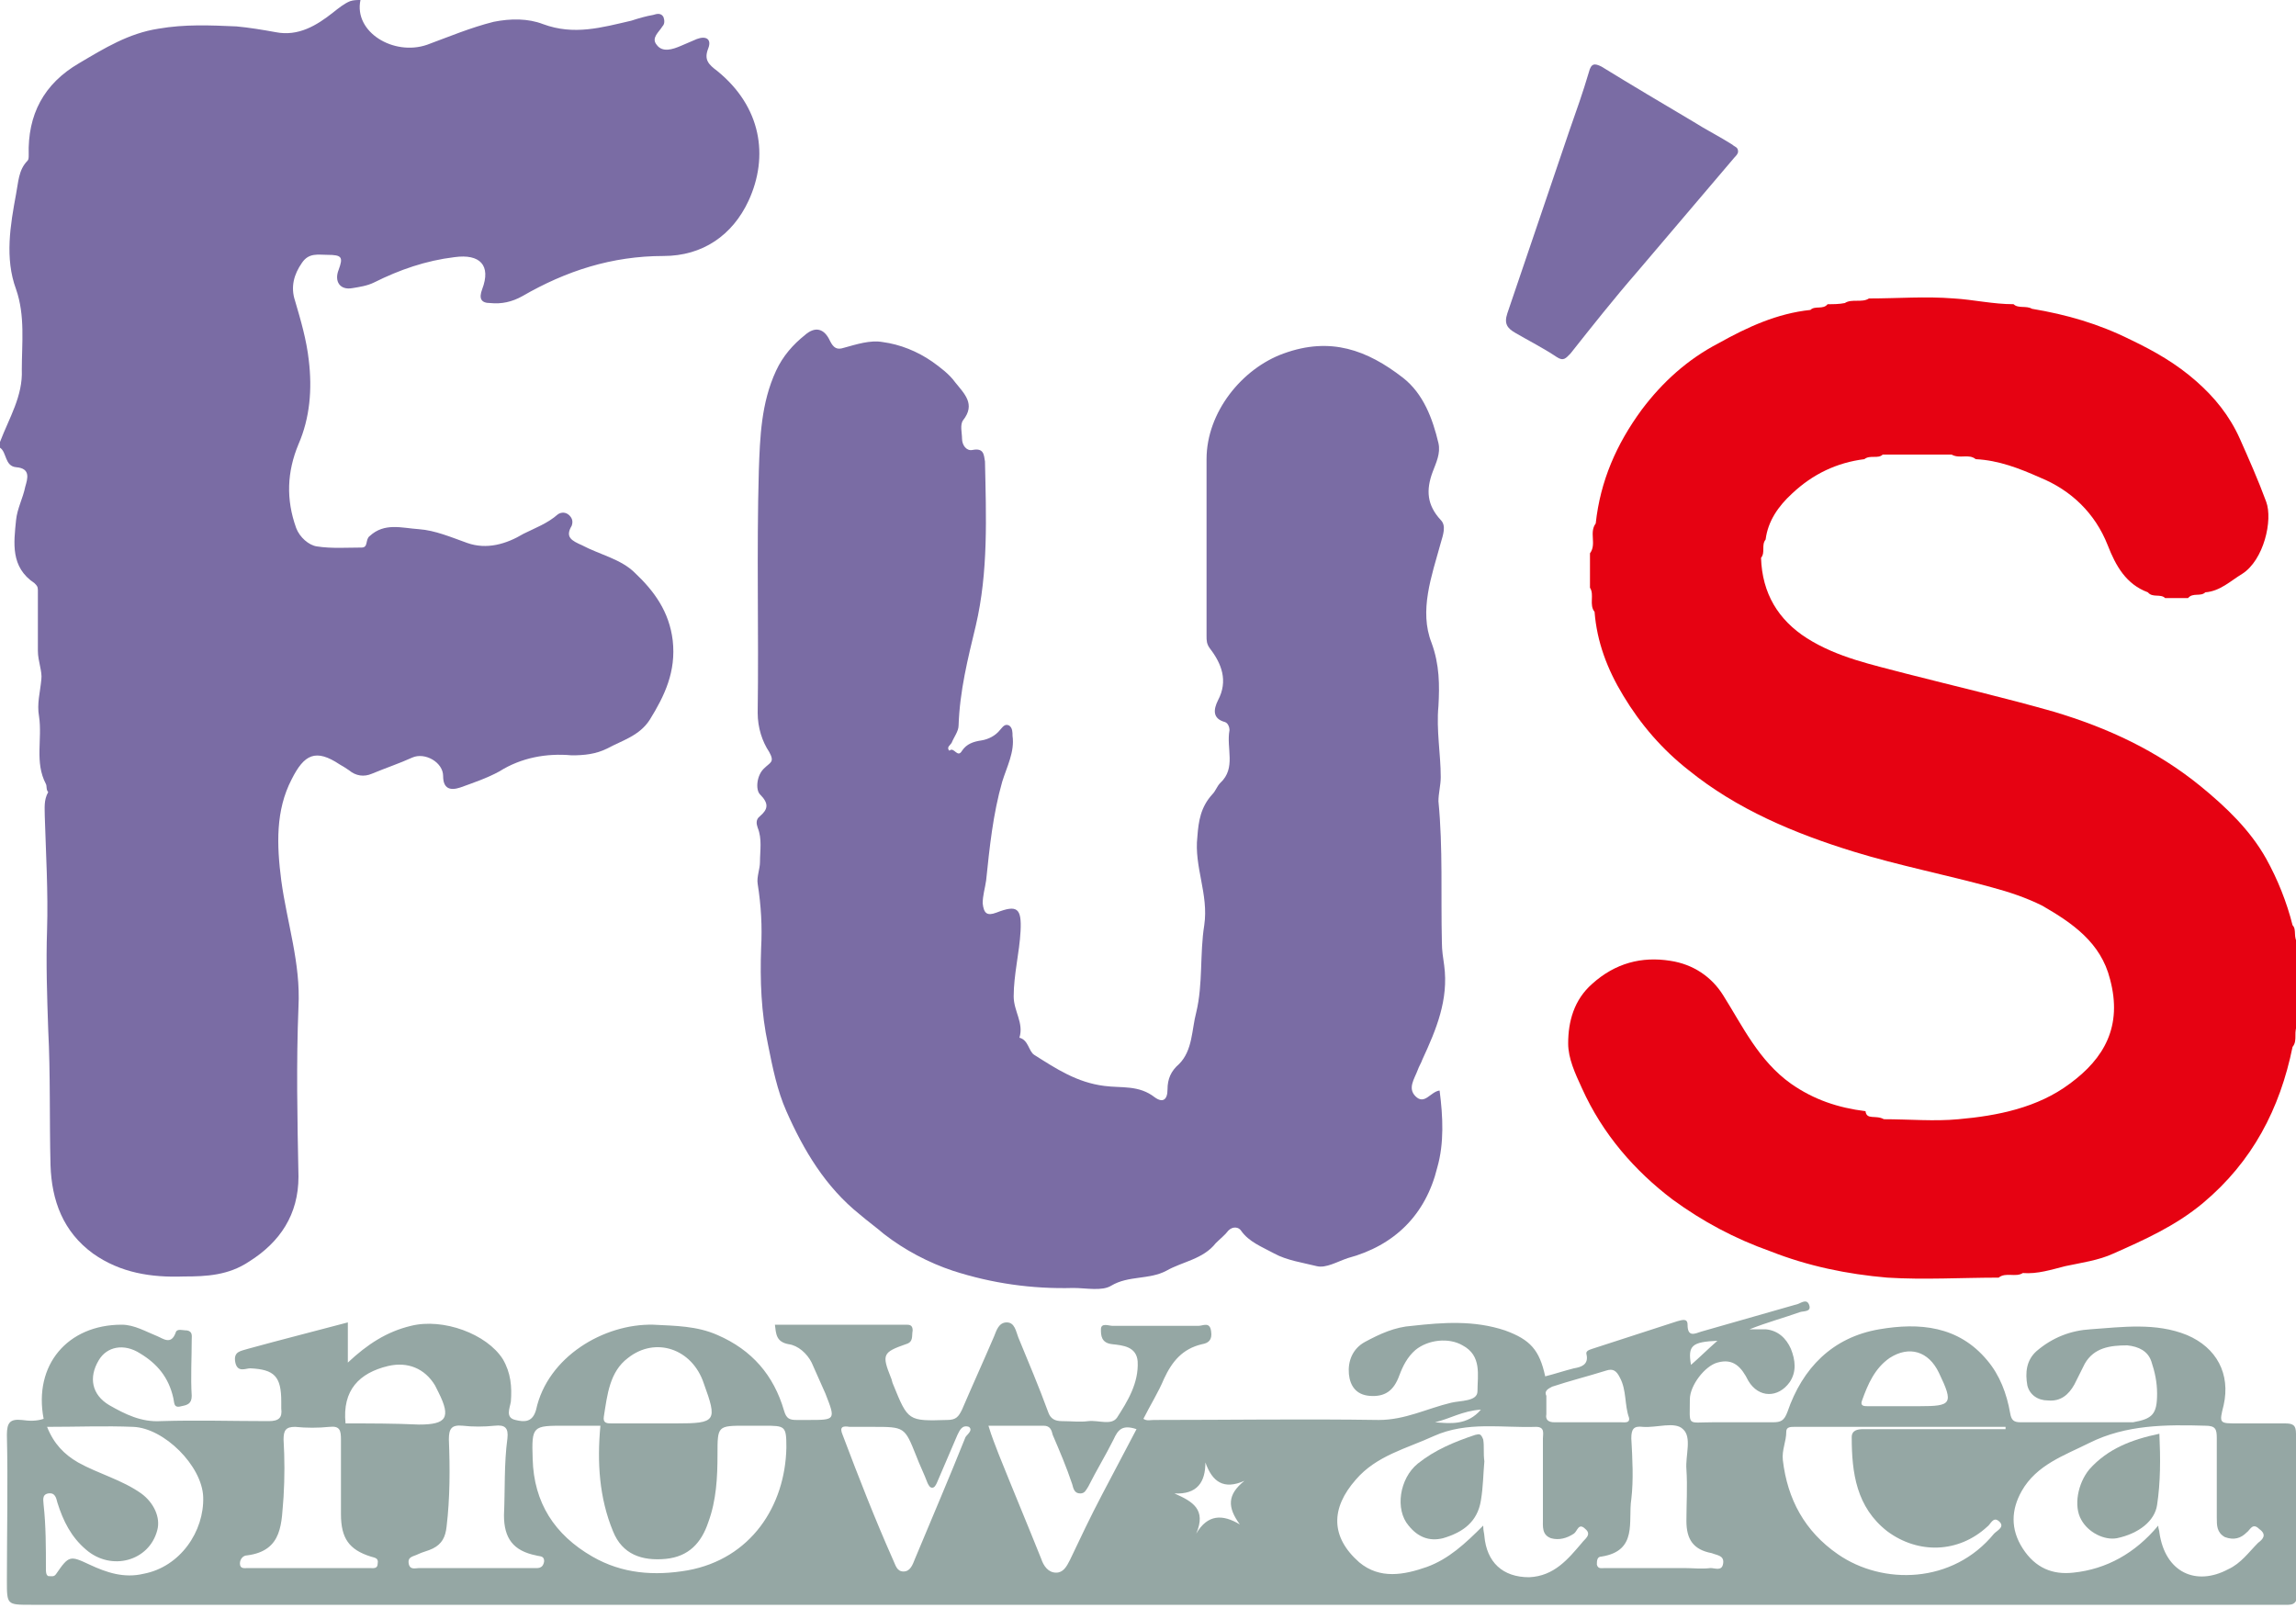
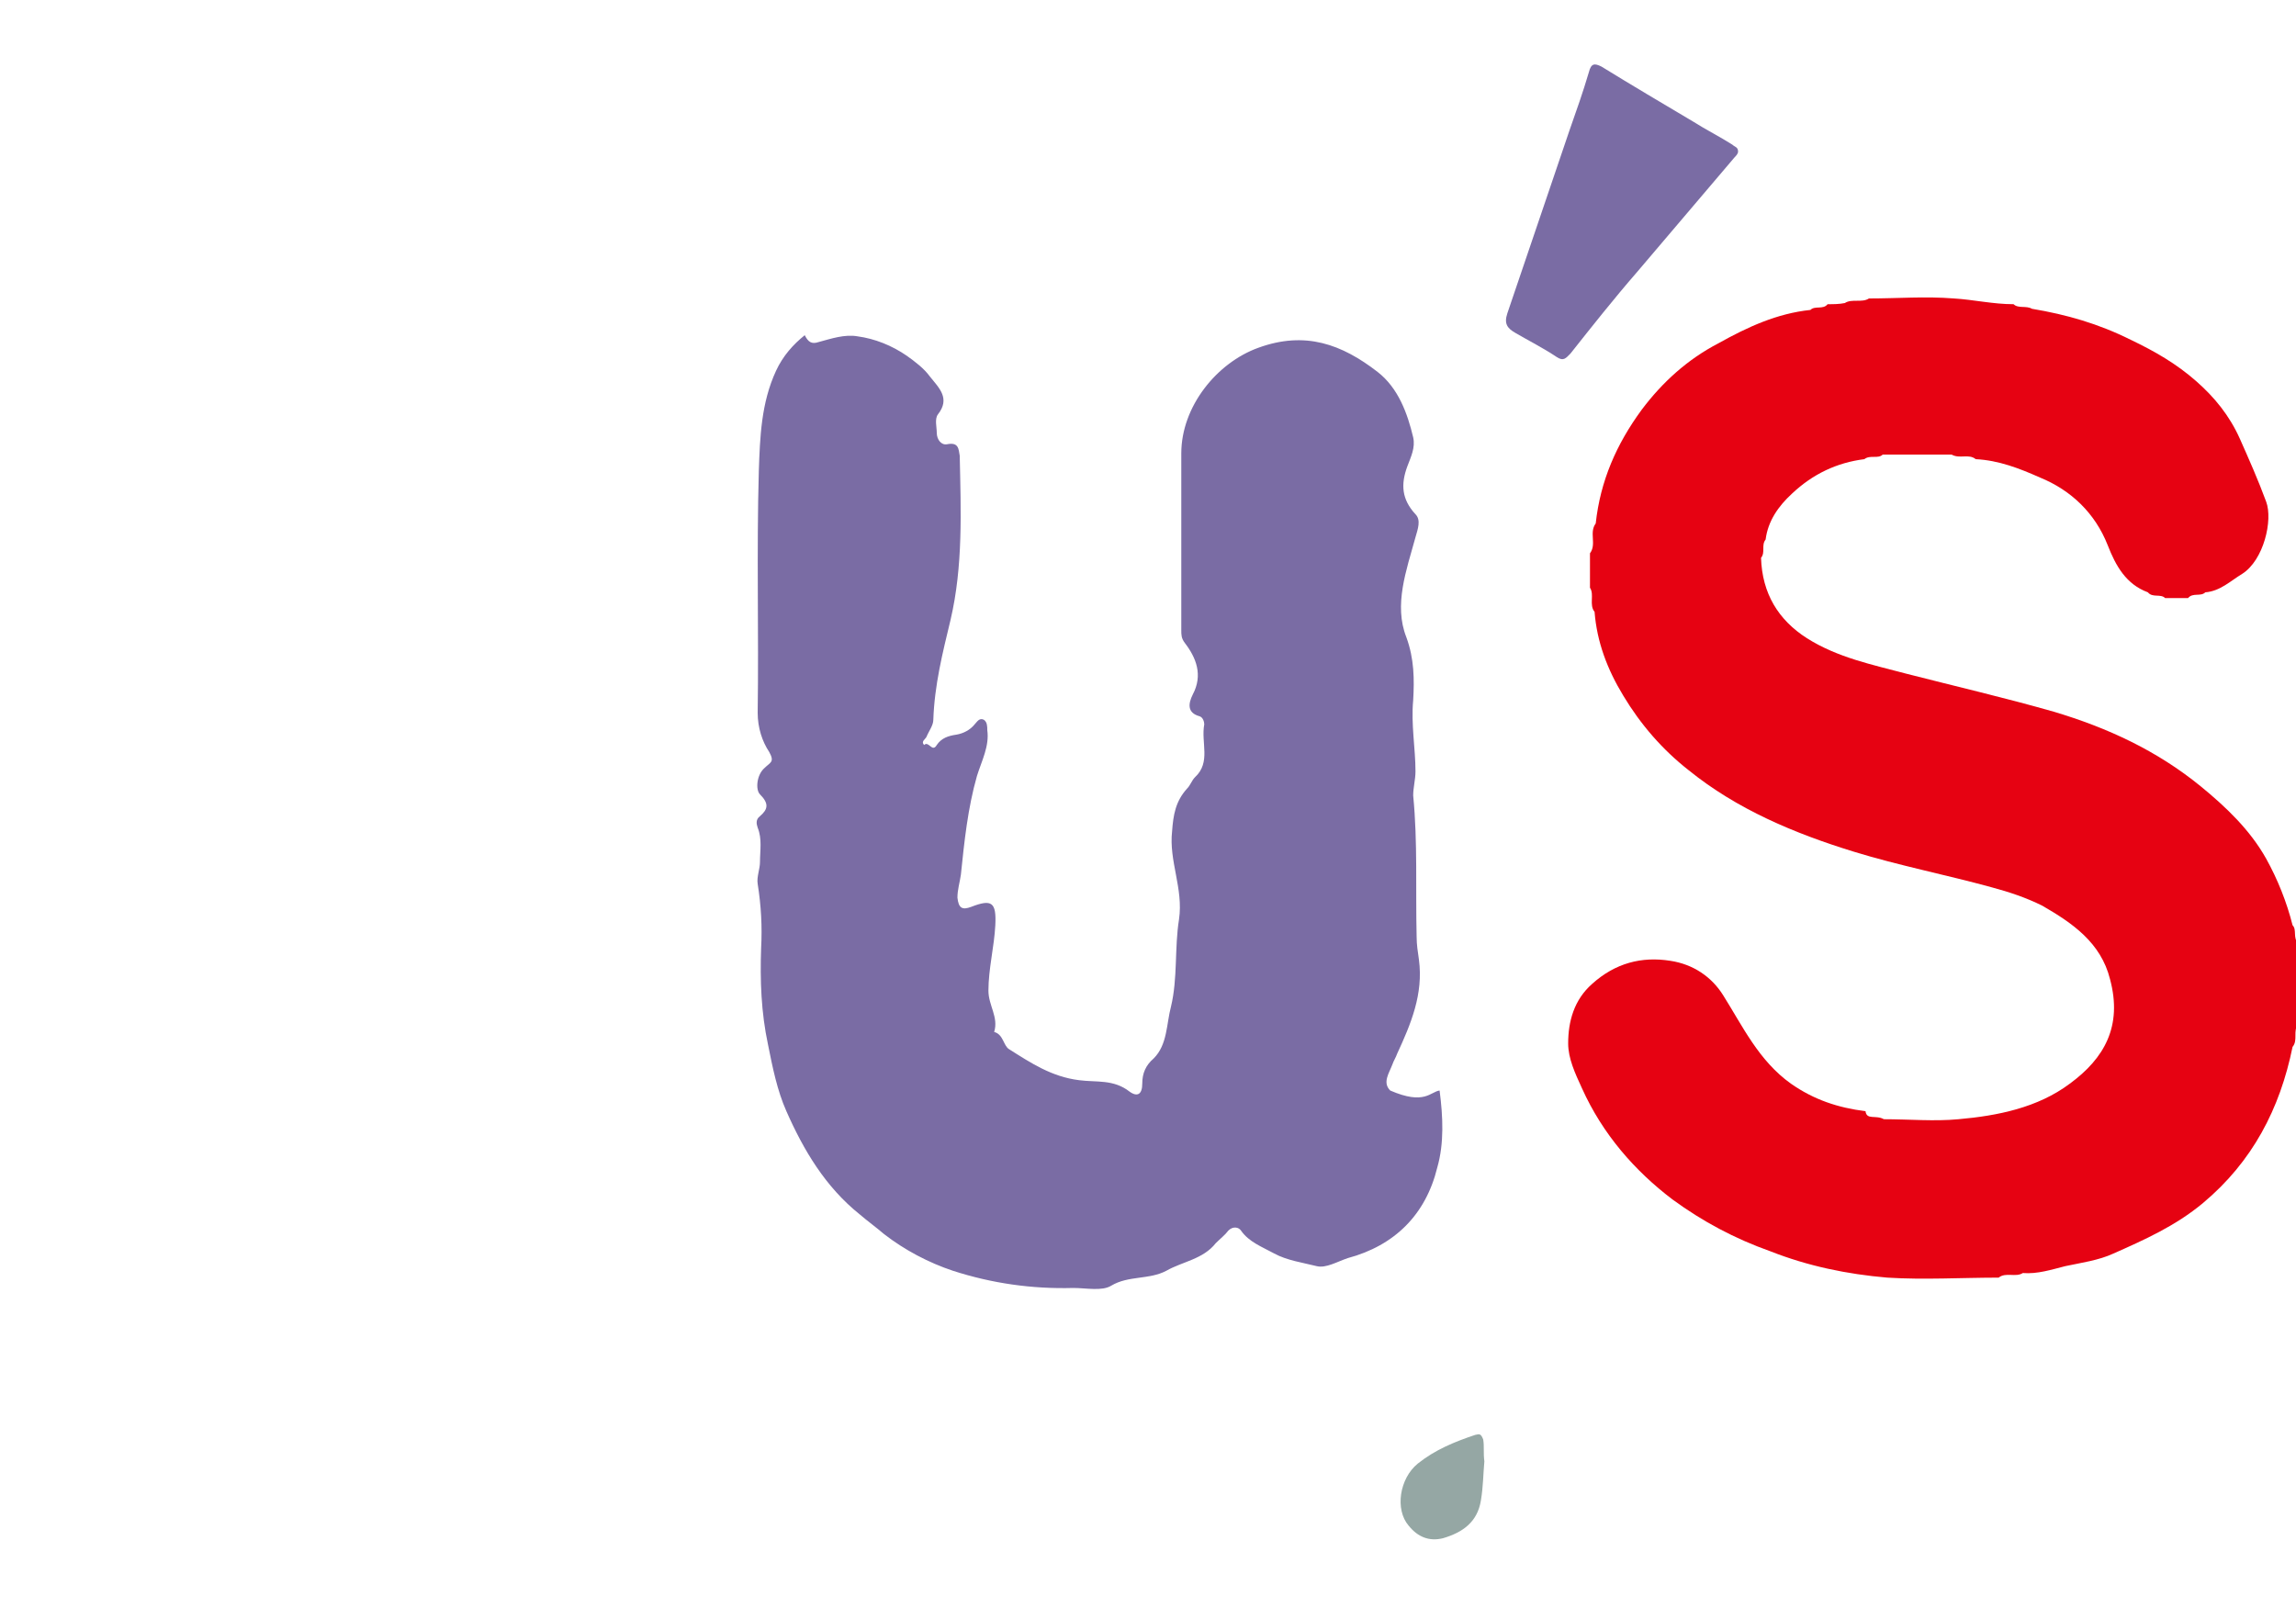
<svg xmlns="http://www.w3.org/2000/svg" version="1.1" id="レイヤー_1" x="0px" y="0px" viewBox="0 0 200 140.1" style="enable-background:new 0 0 200 140.1;" xml:space="preserve">
  <style type="text/css">
	.st0{fill:#7A6CA4;}
	.st1{fill:#E60212;}
	.st2{fill:#95A7A4;}
	.st3{fill:#95A7A3;}
</style>
  <g>
-     <path class="st0" d="M31.4,0c-0.6,2.8,2.9,4.9,5.8,3.9C39.1,3.2,41,2.4,43,1.9c1.5-0.3,3-0.3,4.3,0.2c2.7,1,5.1,0.3,7.7-0.3   c0.6-0.2,1.3-0.4,1.9-0.5c0.3-0.1,0.7-0.2,0.9,0.2c0.1,0.3,0.1,0.6-0.1,0.8c-0.3,0.5-1,1-0.5,1.6c0.5,0.7,1.4,0.4,2.1,0.1   c0.5-0.2,0.9-0.4,1.4-0.6c0.8-0.3,1.3,0,1,0.8c-0.4,1,0,1.4,0.8,2c3.8,3.1,4.5,7.4,2.7,11.3c-1.4,3-4,4.8-7.4,4.8   c-4.5,0-8.5,1.3-12.3,3.5c-0.9,0.5-1.8,0.7-2.8,0.6c-0.8,0-1-0.4-0.7-1.2c0.8-2.1-0.2-3.1-2.4-2.8c-2.5,0.3-4.8,1.1-7,2.2   c-0.6,0.3-1.3,0.4-1.9,0.5c-1.1,0.2-1.6-0.6-1.2-1.6c0.4-1.1,0.3-1.3-1-1.3c-0.8,0-1.6-0.2-2.2,0.7c-0.7,1-1,2.1-0.6,3.3   c0.5,1.7,1,3.4,1.2,5.2c0.3,2.5,0.1,5-0.9,7.3c-1,2.4-1.1,4.8-0.2,7.3c0.3,0.8,1.1,1.5,1.8,1.6c1.3,0.2,2.6,0.1,3.9,0.1   c0.6,0,0.3-0.7,0.7-1c1.3-1.2,2.8-0.7,4.3-0.6c1.4,0.1,2.8,0.7,4.2,1.2c1.7,0.6,3.4,0.1,4.9-0.8c1-0.5,2.1-0.9,3-1.7   c0.3-0.2,0.7-0.2,1,0.1c0.3,0.3,0.3,0.6,0.2,0.9c-0.6,1,0,1.3,0.9,1.7c1.5,0.8,3.4,1.2,4.6,2.4c1.7,1.6,3,3.4,3.3,5.9   c0.3,2.7-0.7,4.8-2,6.9c-0.9,1.4-2.4,1.8-3.7,2.5c-1,0.5-2,0.6-3.1,0.6c-2.2-0.2-4.4,0.2-6.3,1.4c-1.1,0.6-2.3,1-3.4,1.4   c-0.9,0.3-1.5,0.1-1.5-1c0-1.2-1.6-2.1-2.7-1.6c-1.1,0.5-2.3,0.9-3.5,1.4c-0.7,0.3-1.4,0.2-2-0.3c-0.3-0.2-0.6-0.4-0.8-0.5   c-2.1-1.4-3.1-0.9-4.2,1.3c-1.4,2.7-1.3,5.7-0.9,8.8c0.5,3.7,1.7,7.2,1.5,11c-0.2,4.9-0.1,9.8,0,14.8c0,3.3-1.6,5.7-4.3,7.4   c-1.8,1.2-3.7,1.3-5.7,1.3c-2.8,0.1-5.5-0.3-7.9-2c-2.6-1.9-3.6-4.6-3.7-7.7c-0.1-3.9,0-7.9-0.2-11.8c-0.1-2.9-0.2-5.8-0.1-8.7   c0.1-3.3-0.1-6.6-0.2-9.9c0-0.7-0.1-1.4,0.3-2.1C4,68.8,4.1,68.5,4,68.3c-1-1.9-0.3-3.9-0.6-5.9c-0.2-1.1,0.1-2.1,0.2-3.2   c0.1-0.7-0.3-1.6-0.3-2.5c0-1.8,0-3.6,0-5.3c0-0.3-0.1-0.4-0.3-0.6c-2.1-1.4-1.8-3.5-1.6-5.5c0.1-1,0.6-1.9,0.8-2.9   c0.2-0.7,0.5-1.6-0.8-1.7C0.4,40.6,0.6,39.4,0,39c0-0.2,0-0.3,0-0.5c0.8-2.1,2-4,1.9-6.3c0-2.3,0.3-4.7-0.5-7c-1-2.7-0.5-5.6,0-8.3   c0.2-1,0.2-2.1,1-2.9c0.1-0.1,0.1-0.3,0.1-0.5c-0.1-3.5,1.3-6.2,4.4-8c2.2-1.3,4.3-2.6,6.9-3c2.3-0.4,4.5-0.3,6.8-0.2   c1.1,0.1,2.3,0.3,3.4,0.5c2,0.4,3.6-0.6,5-1.7c0.5-0.4,1-0.8,1.5-1C30.8,0,31.1,0,31.4,0z" />
-     <path class="st0" d="M125.4,95c0.3,2.3,0.4,4.6-0.2,6.7c-1,4.1-3.7,6.8-7.8,7.9c-0.9,0.3-1.9,0.9-2.7,0.7c-1.2-0.3-2.6-0.5-3.7-1.1   c-1.1-0.6-2.2-1-2.9-2c-0.2-0.3-0.7-0.4-1.1,0c-0.3,0.4-0.7,0.7-1.1,1.1c-1.1,1.4-2.9,1.6-4.3,2.4c-1.5,0.8-3.3,0.4-4.8,1.3   c-0.8,0.5-2.2,0.2-3.3,0.2c-3.6,0.1-7.1-0.4-10.5-1.5c-2.1-0.7-4.2-1.8-6-3.2c-0.7-0.6-1.4-1.1-2.1-1.7c-3-2.4-4.9-5.6-6.4-9   c-0.8-1.8-1.2-3.8-1.6-5.8c-0.6-2.8-0.7-5.6-0.6-8.4c0.1-1.9,0-3.7-0.3-5.6c-0.1-0.6,0.2-1.3,0.2-1.9c0-1,0.2-2-0.2-3   c-0.1-0.3-0.2-0.7,0.2-1c0.7-0.6,0.8-1.1,0-1.9c-0.4-0.4-0.3-1.7,0.4-2.3c0.5-0.5,0.9-0.5,0.4-1.4c-0.6-0.9-1-2.1-1-3.4   c0.1-7-0.1-14.1,0.1-21.1c0.1-2.9,0.2-5.9,1.5-8.7c0.6-1.3,1.5-2.3,2.5-3.1c0.9-0.8,1.7-0.6,2.2,0.5c0.3,0.6,0.6,0.8,1.2,0.6   c1.1-0.3,2.3-0.7,3.4-0.5c1.5,0.2,3,0.8,4.3,1.7c0.7,0.5,1.5,1.1,2,1.8c0.8,1,1.8,1.9,0.7,3.3c-0.3,0.4-0.1,1.1-0.1,1.6   c0,0.6,0.4,1.1,0.9,1c1-0.2,1,0.4,1.1,1c0.1,4.8,0.3,9.6-0.8,14.3c-0.7,2.9-1.4,5.7-1.5,8.7c0,0.5-0.4,1-0.6,1.5   c-0.1,0.2-0.5,0.4-0.2,0.7c0.4-0.4,0.7,0.7,1.1,0c0.4-0.6,1-0.8,1.7-0.9c0.6-0.1,1.2-0.4,1.6-0.9c0.2-0.2,0.4-0.6,0.8-0.4   c0.3,0.2,0.3,0.6,0.3,0.9c0.2,1.4-0.5,2.7-0.9,4c-0.8,2.8-1.1,5.7-1.4,8.6c-0.1,0.7-0.3,1.3-0.3,2c0.1,0.9,0.4,1.1,1.2,0.8   c1.8-0.7,2.2-0.4,2.1,1.6c-0.1,1.9-0.6,3.8-0.6,5.7c0,1.3,0.9,2.3,0.5,3.6c0.8,0.2,0.8,1.2,1.3,1.5c1.9,1.2,3.7,2.4,6.1,2.7   c1.5,0.2,3-0.1,4.4,1c0.7,0.5,1.1,0.2,1.1-0.7c0-0.9,0.3-1.6,1-2.2c1.2-1.2,1.1-3,1.5-4.5c0.6-2.5,0.3-5.1,0.7-7.6   c0.4-2.7-0.9-5.1-0.6-7.7c0.1-1.4,0.3-2.6,1.3-3.7c0.3-0.3,0.4-0.7,0.7-1c1.4-1.3,0.5-3,0.8-4.6c0-0.2-0.1-0.6-0.4-0.7   c-1.1-0.3-1-1.1-0.6-1.9c0.9-1.7,0.3-3.2-0.7-4.5c-0.3-0.4-0.3-0.7-0.3-1.1c0-5.1,0-10.3,0-15.4c0-4.1,3.1-7.9,6.7-9.2   c4.1-1.5,7.3-0.3,10.4,2.1c1.8,1.4,2.6,3.6,3.1,5.7c0.2,0.9-0.2,1.7-0.5,2.5c-0.6,1.6-0.5,2.9,0.7,4.2c0.5,0.5,0.2,1.3,0,2   c-0.8,2.9-1.9,5.9-0.8,8.7c0.7,1.9,0.7,3.7,0.6,5.5c-0.2,2.1,0.2,4.2,0.2,6.2c0,0.7-0.2,1.4-0.2,2.1c0.4,4.1,0.2,8.2,0.3,12.3   c0,0.7,0.1,1.3,0.2,2c0.4,3-0.7,5.6-1.9,8.2c-0.1,0.3-0.3,0.6-0.4,0.9c-0.3,0.8-0.9,1.6-0.2,2.3C124.1,96.3,124.6,95.1,125.4,95z" />
+     <path class="st0" d="M125.4,95c0.3,2.3,0.4,4.6-0.2,6.7c-1,4.1-3.7,6.8-7.8,7.9c-0.9,0.3-1.9,0.9-2.7,0.7c-1.2-0.3-2.6-0.5-3.7-1.1   c-1.1-0.6-2.2-1-2.9-2c-0.2-0.3-0.7-0.4-1.1,0c-0.3,0.4-0.7,0.7-1.1,1.1c-1.1,1.4-2.9,1.6-4.3,2.4c-1.5,0.8-3.3,0.4-4.8,1.3   c-0.8,0.5-2.2,0.2-3.3,0.2c-3.6,0.1-7.1-0.4-10.5-1.5c-2.1-0.7-4.2-1.8-6-3.2c-0.7-0.6-1.4-1.1-2.1-1.7c-3-2.4-4.9-5.6-6.4-9   c-0.8-1.8-1.2-3.8-1.6-5.8c-0.6-2.8-0.7-5.6-0.6-8.4c0.1-1.9,0-3.7-0.3-5.6c-0.1-0.6,0.2-1.3,0.2-1.9c0-1,0.2-2-0.2-3   c-0.1-0.3-0.2-0.7,0.2-1c0.7-0.6,0.8-1.1,0-1.9c-0.4-0.4-0.3-1.7,0.4-2.3c0.5-0.5,0.9-0.5,0.4-1.4c-0.6-0.9-1-2.1-1-3.4   c0.1-7-0.1-14.1,0.1-21.1c0.1-2.9,0.2-5.9,1.5-8.7c0.6-1.3,1.5-2.3,2.5-3.1c0.3,0.6,0.6,0.8,1.2,0.6   c1.1-0.3,2.3-0.7,3.4-0.5c1.5,0.2,3,0.8,4.3,1.7c0.7,0.5,1.5,1.1,2,1.8c0.8,1,1.8,1.9,0.7,3.3c-0.3,0.4-0.1,1.1-0.1,1.6   c0,0.6,0.4,1.1,0.9,1c1-0.2,1,0.4,1.1,1c0.1,4.8,0.3,9.6-0.8,14.3c-0.7,2.9-1.4,5.7-1.5,8.7c0,0.5-0.4,1-0.6,1.5   c-0.1,0.2-0.5,0.4-0.2,0.7c0.4-0.4,0.7,0.7,1.1,0c0.4-0.6,1-0.8,1.7-0.9c0.6-0.1,1.2-0.4,1.6-0.9c0.2-0.2,0.4-0.6,0.8-0.4   c0.3,0.2,0.3,0.6,0.3,0.9c0.2,1.4-0.5,2.7-0.9,4c-0.8,2.8-1.1,5.7-1.4,8.6c-0.1,0.7-0.3,1.3-0.3,2c0.1,0.9,0.4,1.1,1.2,0.8   c1.8-0.7,2.2-0.4,2.1,1.6c-0.1,1.9-0.6,3.8-0.6,5.7c0,1.3,0.9,2.3,0.5,3.6c0.8,0.2,0.8,1.2,1.3,1.5c1.9,1.2,3.7,2.4,6.1,2.7   c1.5,0.2,3-0.1,4.4,1c0.7,0.5,1.1,0.2,1.1-0.7c0-0.9,0.3-1.6,1-2.2c1.2-1.2,1.1-3,1.5-4.5c0.6-2.5,0.3-5.1,0.7-7.6   c0.4-2.7-0.9-5.1-0.6-7.7c0.1-1.4,0.3-2.6,1.3-3.7c0.3-0.3,0.4-0.7,0.7-1c1.4-1.3,0.5-3,0.8-4.6c0-0.2-0.1-0.6-0.4-0.7   c-1.1-0.3-1-1.1-0.6-1.9c0.9-1.7,0.3-3.2-0.7-4.5c-0.3-0.4-0.3-0.7-0.3-1.1c0-5.1,0-10.3,0-15.4c0-4.1,3.1-7.9,6.7-9.2   c4.1-1.5,7.3-0.3,10.4,2.1c1.8,1.4,2.6,3.6,3.1,5.7c0.2,0.9-0.2,1.7-0.5,2.5c-0.6,1.6-0.5,2.9,0.7,4.2c0.5,0.5,0.2,1.3,0,2   c-0.8,2.9-1.9,5.9-0.8,8.7c0.7,1.9,0.7,3.7,0.6,5.5c-0.2,2.1,0.2,4.2,0.2,6.2c0,0.7-0.2,1.4-0.2,2.1c0.4,4.1,0.2,8.2,0.3,12.3   c0,0.7,0.1,1.3,0.2,2c0.4,3-0.7,5.6-1.9,8.2c-0.1,0.3-0.3,0.6-0.4,0.9c-0.3,0.8-0.9,1.6-0.2,2.3C124.1,96.3,124.6,95.1,125.4,95z" />
    <path class="st1" d="M164.1,97.5c2.2,0,4.4,0.2,6.5,0c3.4-0.3,6.9-1,9.7-3.1c3-2.2,4.6-5,3.5-9.1c-0.8-3.2-3.3-4.9-5.9-6.4   c-1.4-0.7-2.9-1.2-4.4-1.6c-4-1.1-8.1-1.9-12-3.1c-5.2-1.6-10.2-3.7-14.4-7.1c-2.3-1.8-4.2-4-5.7-6.5c-1.4-2.3-2.3-4.7-2.5-7.3   c-0.5-0.6,0-1.5-0.4-2.1c0-1,0-2,0-3c0.6-0.8-0.1-1.8,0.5-2.6c0.4-3.7,1.8-6.9,4-9.9c1.8-2.4,4-4.4,6.7-5.8c2.5-1.4,5.1-2.6,8-2.9   c0.4-0.4,1.1,0,1.5-0.5c0.5,0,1,0,1.5-0.1c0.6-0.4,1.5,0,2.1-0.4c2.5,0,4.9-0.2,7.4,0c1.7,0.1,3.4,0.5,5.2,0.5   c0.4,0.4,1.1,0.1,1.6,0.4c3,0.5,5.8,1.3,8.6,2.7c2.1,1,4,2.1,5.7,3.6c1.6,1.4,2.9,3,3.8,5c0.8,1.8,1.6,3.6,2.3,5.5   c0.6,1.6-0.2,5.1-2.1,6.3c-1,0.6-1.9,1.5-3.2,1.6c-0.4,0.4-1.1,0-1.5,0.5c-0.7,0-1.3,0-2,0c-0.4-0.4-1.1,0-1.5-0.5   c-1.9-0.7-2.8-2.3-3.5-4.1c-1.1-2.8-3.2-4.8-5.9-5.9c-1.8-0.8-3.6-1.5-5.6-1.6c-0.6-0.5-1.4,0-2.1-0.4c-2,0-4,0-6,0   c-0.4,0.4-1.1,0-1.6,0.4c-2.4,0.3-4.5,1.3-6.3,3c-1.2,1.1-2.1,2.4-2.3,4c-0.4,0.5,0,1.1-0.4,1.6c0.1,3.1,1.5,5.4,4,7   c2.7,1.7,5.7,2.3,8.7,3.1c4.3,1.1,8.6,2.1,12.8,3.3c4.7,1.4,9,3.4,12.8,6.5c2.2,1.8,4.3,3.8,5.7,6.3c1,1.8,1.8,3.8,2.3,5.8   c0.4,0.4,0,1.1,0.5,1.6c0,2.3,0,4.7,0,7c-0.5,0.6,0,1.4-0.5,2c-1.1,5.4-3.5,10-7.8,13.6c-2.4,2-5.1,3.2-7.8,4.4   c-1.3,0.6-2.8,0.8-4.2,1.1c-1.2,0.3-2.4,0.7-3.7,0.6c-0.6,0.4-1.5-0.1-2.1,0.4c-3.2,0-6.5,0.2-9.7,0c-3.5-0.3-6.9-1-10.2-2.3   c-3.1-1.1-5.9-2.6-8.5-4.5c-3.3-2.5-6.1-5.7-7.9-9.7c-0.6-1.3-1.2-2.6-1.2-3.9c0-1.9,0.5-3.8,2.1-5.2c2-1.8,4.3-2.4,6.8-2   c2,0.3,3.6,1.4,4.6,3c1.7,2.7,3.1,5.7,5.9,7.7c2,1.4,4.1,2.1,6.5,2.4C162.6,97.6,163.4,97.1,164.1,97.5z" />
    <path class="st0" d="M151.4,13.2c0,0.2-0.2,0.4-0.3,0.5c-2.8,3.3-5.7,6.7-8.5,10c-2,2.3-3.9,4.7-5.8,7.1c-0.4,0.4-0.6,0.7-1.2,0.3   c-1.2-0.8-2.4-1.4-3.6-2.1c-0.7-0.4-1-0.8-0.7-1.7c1.8-5.3,3.6-10.6,5.4-15.9c0.6-1.7,1.2-3.4,1.7-5.1c0.2-0.8,0.5-0.8,1.1-0.5   c2.6,1.6,5.3,3.2,8,4.8c1.1,0.7,2.3,1.3,3.4,2C151.1,12.8,151.4,12.8,151.4,13.2z" />
-     <path class="st2" d="M200,124.9c0-0.8-0.3-0.9-1-0.9c-1.4,0-2.8,0-4.1,0c-1.6,0-1.6,0-1.2-1.6c0.6-2.7-0.6-5-3.2-6.1   c-2.7-1.1-5.6-0.7-8.4-0.5c-1.7,0.1-3.3,0.7-4.7,1.9c-0.9,0.8-1,1.9-0.8,3c0.2,0.8,0.9,1.3,1.8,1.3c1.1,0.1,1.8-0.5,2.3-1.4   c0.3-0.6,0.6-1.2,0.9-1.8c0.8-1.4,2.2-1.6,3.7-1.6c1,0.1,1.8,0.5,2.1,1.4c0.3,0.9,0.5,1.8,0.5,2.8c0,1.8-0.4,2.2-2.1,2.5   c-0.2,0-0.3,0-0.5,0c-3.1,0-6.2,0-9.3,0c-0.6,0-0.8-0.2-0.9-0.8c-0.3-1.7-0.9-3.3-2-4.6c-2.5-3-5.9-3.3-9.4-2.7   c-4.1,0.7-6.7,3.4-8,7.2c-0.3,0.8-0.6,0.9-1.3,0.9c-1.7,0-3.4,0-5.2,0c-2.3,0-2,0.4-2-2c0-1.2,1.3-2.9,2.4-3.2   c1.4-0.4,2.1,0.4,2.7,1.6c0.9,1.5,2.6,1.5,3.6,0.1c0.6-0.9,0.5-1.9,0.1-2.9c-0.4-0.9-1.1-1.6-2.2-1.7c-0.5,0-0.9,0-1.4,0   c1.5-0.6,3-1,4.4-1.5c0.3-0.1,1,0,0.8-0.6c-0.2-0.6-0.7-0.2-1-0.1c-2.8,0.8-5.6,1.6-8.4,2.4c-0.6,0.2-1.2,0.5-1.2-0.6   c0-0.6-0.5-0.4-0.9-0.3c-2.5,0.8-4.9,1.6-7.4,2.4c-0.3,0.1-0.6,0.2-0.5,0.5c0.2,0.9-0.5,1.1-1.1,1.2c-0.8,0.2-1.7,0.5-2.5,0.7   c-0.5-2.3-1.3-3.2-3.5-4c-2.7-0.9-5.4-0.7-8.1-0.4c-1.5,0.1-2.8,0.7-4.1,1.4c-1.1,0.6-1.5,1.7-1.4,2.8c0.1,1,0.6,1.8,1.8,1.9   c1.3,0.1,2.1-0.4,2.6-1.8c0.3-0.8,0.7-1.6,1.4-2.2c1.1-0.9,2.9-1.1,4.1-0.4c1.7,0.9,1.3,2.6,1.3,4c0,0.9-1.5,0.8-2.3,1   c-2.1,0.5-4,1.5-6.3,1.5c-6.5-0.1-13.1,0-19.6,0c-0.3,0-0.6,0.1-0.9-0.1c0.6-1.2,1.3-2.3,1.8-3.5c0.7-1.5,1.6-2.6,3.3-3   c0.6-0.1,0.9-0.4,0.8-1.1c-0.1-0.9-0.7-0.5-1.1-0.5c-2.5,0-5,0-7.5,0c-0.3,0-1-0.3-1,0.3c0,0.5,0,1.2,1,1.3   c0.9,0.1,2.1,0.2,2.2,1.5c0.1,1.9-0.9,3.5-1.8,4.9c-0.5,0.7-1.6,0.2-2.5,0.3c-0.7,0.1-1.5,0-2.3,0c-0.6,0-1-0.2-1.2-0.8   c-0.8-2.2-1.7-4.3-2.6-6.5c-0.2-0.5-0.3-1.3-1-1.3c-0.7,0-0.9,0.7-1.1,1.2c-0.9,2.1-1.9,4.3-2.8,6.4c-0.3,0.6-0.5,0.9-1.3,0.9   c-3.4,0.1-3.4,0.1-4.7-3.1c-0.1-0.2-0.1-0.4-0.2-0.6c-0.8-2-0.7-2.2,1.3-2.9c0.7-0.2,0.5-0.7,0.6-1.2c0-0.5-0.3-0.5-0.6-0.5   c-3.8,0-7.5,0-11.4,0c0.1,0.8,0.1,1.5,1.2,1.7c0.8,0.1,1.6,0.8,2,1.6c0.4,0.9,0.8,1.8,1.2,2.7c0.9,2.3,0.9,2.3-1.5,2.3   c-0.3,0-0.7,0-1,0c-0.6,0-0.9-0.1-1.1-0.8c-0.9-3.1-2.8-5.3-5.8-6.6c-1.8-0.8-3.7-0.8-5.6-0.9c-4.3-0.1-9.2,2.8-10.2,7.4   c-0.3,1.1-1,1.1-1.8,0.9c-0.9-0.2-0.5-1-0.4-1.6c0.1-1.3,0-2.5-0.7-3.7c-1.4-2.2-5.2-3.6-8-2.9c-2.1,0.5-3.8,1.6-5.5,3.2   c0-1.2,0-2.3,0-3.5c-3,0.8-5.8,1.5-8.7,2.3c-0.6,0.2-1.3,0.2-1.1,1.2c0.2,0.9,0.9,0.5,1.3,0.5c2.1,0.1,2.7,0.7,2.7,2.9   c0,0.2,0,0.4,0,0.6c0.1,0.8-0.2,1.1-1.1,1.1c-3.1,0-6.3-0.1-9.4,0c-1.7,0.1-3.1-0.6-4.5-1.4c-1.5-0.9-1.8-2.4-0.9-3.9   c0.7-1.2,2.2-1.5,3.6-0.6c1.5,0.9,2.5,2.1,2.9,3.9c0.1,0.4,0,0.9,0.7,0.7c0.5-0.1,0.9-0.2,0.9-0.9c-0.1-1.6,0-3.3,0-4.9   c0-0.3,0.1-0.7-0.4-0.8c-0.4,0-0.9-0.2-1,0.2c-0.4,1.1-1.1,0.5-1.6,0.3c-1-0.4-2-1-3.1-1c-4.7,0-7.7,3.5-6.8,8.2   c-0.6,0.2-1.2,0.2-1.9,0.1c-1-0.1-1.3,0.2-1.3,1.3c0.1,4.2,0,8.5,0,12.7c0,2.1,0,2.1,2.1,2.1c52.8,0,105.6,0,158.5,0   c12.6,0,25.2,0,37.7,0c0.6,0,1.2,0.1,1.2-0.9C200,134.4,200,129.7,200,124.9z M149.6,116.8c-0.8,0.7-1.5,1.4-2.3,2.1   C147,117.2,147.4,116.9,149.6,116.8z M12.5,137.1c-1.7,0.4-3.2-0.1-4.7-0.8c-1.7-0.8-1.8-0.8-2.9,0.8c-0.2,0.3-0.4,0.2-0.7,0.2   C4,137.2,4,136.9,4,136.7c0-1.9,0-3.8-0.2-5.6c0-0.3-0.2-0.9,0.4-1c0.6-0.1,0.7,0.4,0.8,0.8c0.5,1.6,1.2,3,2.5,4.1   c2.2,1.9,5.5,1,6.2-1.7c0.3-1.1-0.3-2.4-1.4-3.2c-1.7-1.2-3.7-1.7-5.5-2.7c-1.2-0.7-2.1-1.6-2.7-3.1c2.6,0,5.1-0.1,7.5,0   c2.7,0.1,6,3.4,6.1,6.1C17.8,133.4,15.7,136.5,12.5,137.1z M52.6,123.4c0.3-1.9,0.5-3.9,2.1-5.1c2.4-1.9,5.6-0.8,6.6,2.2   c1.2,3.3,1.1,3.5-2.4,3.5c-0.5,0-1.1,0-1.6,0c-1.3,0-2.7,0-4,0C52.9,124,52.5,124,52.6,123.4z M32.2,136.6c-1.8,0-3.5,0-5.3,0   c-1.8,0-3.5,0-5.3,0c-0.3,0-0.7,0.1-0.7-0.4c0-0.4,0.3-0.7,0.6-0.7c3.2-0.4,3-2.9,3.2-5.1c0.1-1.7,0.1-3.3,0-5c0-0.8,0.2-1.1,1-1.1   c1,0.1,2,0.1,3,0c0.9-0.1,1,0.3,1,1.1c0,2.2,0,4.4,0,6.5c0,2.1,0.7,3.1,2.6,3.7c0.3,0.1,0.7,0.1,0.6,0.6   C32.9,136.7,32.5,136.6,32.2,136.6z M30.1,124c-0.3-2.9,1.2-4.4,3.7-5c1.7-0.4,3.2,0.2,4.1,1.7c0.1,0.2,0.2,0.4,0.3,0.6   c1.1,2.2,0.7,2.8-1.7,2.8C34.4,124,32.2,124,30.1,124z M46.5,136.6c-1.7,0-3.4,0-5.1,0c-1.6,0-3.3,0-4.9,0c-0.3,0-0.8,0.2-0.9-0.4   c-0.1-0.6,0.4-0.6,0.8-0.8c0.4-0.2,0.9-0.3,1.3-0.5c0.8-0.4,1.1-1,1.2-1.9c0.3-2.5,0.3-5.1,0.2-7.6c0-0.9,0.2-1.3,1.2-1.2   c0.9,0.1,1.8,0.1,2.8,0c0.9-0.1,1.2,0.2,1.1,1.1c-0.3,2.2-0.2,4.5-0.3,6.7c0,2,0.8,3.1,2.8,3.5c0.3,0.1,0.7,0,0.7,0.5   C47.3,136.7,46.8,136.6,46.5,136.6z M59.9,136.8c-2.9,0.5-5.7,0.3-8.3-1.2c-3.3-1.9-5.1-4.7-5.2-8.5c-0.1-2.9,0-2.9,2.8-2.9   c1,0,2.1,0,3.1,0c-0.3,3.2-0.1,6.3,1.1,9.2c0.8,2,2.5,2.6,4.6,2.4c2-0.2,3.1-1.4,3.7-3.2c0.7-1.9,0.8-3.9,0.8-5.9   c0-2.5,0-2.5,2.5-2.5c0.5,0,1,0,1.5,0c1.9,0,2,0,2,1.9C68.4,131.2,65.4,135.8,59.9,136.8z M84.1,125.2c-1.4,3.5-2.9,7-4.4,10.6   c-0.2,0.5-0.4,1.1-1,1.1c-0.6,0-0.7-0.6-0.9-1c-1.6-3.6-3-7.2-4.4-10.9c-0.3-0.7,0-0.8,0.6-0.7c0.7,0,1.3,0,2,0   c2.8,0,2.8,0,3.8,2.5c0.3,0.8,0.7,1.6,1,2.4c0.1,0.2,0.2,0.4,0.4,0.4c0.2,0,0.3-0.2,0.4-0.4c0.6-1.4,1.2-2.8,1.8-4.2   c0.2-0.4,0.4-0.9,1-0.7C84.8,124.6,84.2,125,84.1,125.2z M96,130.2c-1,1.9-1.9,3.8-2.8,5.7c-0.3,0.6-0.6,1.1-1.2,1.1   c-0.7,0-1.1-0.6-1.3-1.2c-1.2-3-2.5-6.1-3.7-9.1c-0.3-0.8-0.6-1.5-0.9-2.5c1.7,0,3.3,0,4.8,0c0.6,0,0.7,0.4,0.8,0.8   c0.6,1.4,1.2,2.8,1.7,4.3c0.1,0.4,0.2,0.8,0.7,0.8c0.4,0,0.5-0.3,0.7-0.6c0.7-1.4,1.5-2.7,2.2-4.1c0.4-0.9,0.8-1.3,2-0.9   C98,126.4,97,128.3,96,130.2z M108,132.8c-1.5-0.9-2.8-0.9-3.8,0.8c0.9-2.1-0.3-2.8-1.9-3.5c2,0.1,2.7-1,2.7-2.7   c0.6,1.7,1.6,2.4,3.4,1.6C106.9,130.2,106.9,131.3,108,132.8z M135.2,120.8c1.5-0.5,3.1-0.9,4.7-1.4c0.6-0.2,0.9,0,1.2,0.6   c0.6,1.1,0.4,2.4,0.8,3.5c0.1,0.5-0.4,0.4-0.7,0.4c-1,0-1.9,0-2.9,0c-1,0-1.9,0-2.9,0c-0.5,0-0.8-0.2-0.7-0.7c0-0.5,0-1.1,0-1.6   C134.5,121.2,134.8,121,135.2,120.8z M129,122.8c-1.2,1.4-2.7,1.2-4,1.1C126.3,123.6,127.4,122.9,129,122.8z M137.8,134.4   c-1.2,1.4-2.4,2.9-4.6,3c-2.3,0-3.7-1.3-3.9-3.6c0-0.2-0.1-0.4-0.1-0.9c-1.6,1.6-3,2.9-4.9,3.6c-2,0.7-4.1,1.1-5.9-0.4   c-2.5-2.2-2.5-4.7-0.3-7.2c1.8-2.1,4.4-2.7,6.8-3.8c2.9-1.3,5.9-0.7,8.9-0.8c0.8,0,0.6,0.6,0.6,1c0,2.3,0,4.7,0,7   c0,0.7-0.1,1.4,0.7,1.7c0.7,0.2,1.4,0,2-0.4c0.3-0.2,0.4-1,1-0.4C138.7,133.7,138,134.1,137.8,134.4z M150.1,136.2   c-0.1,0.7-0.7,0.4-1.1,0.4c-0.8,0.1-1.5,0-2.3,0c-0.7,0-1.4,0-2.1,0c-1.6,0-3.2,0-4.8,0c-0.3,0-0.6,0.1-0.7-0.3   c0-0.3,0-0.7,0.4-0.7c3.2-0.5,2.3-3.1,2.6-5c0.2-1.7,0.1-3.5,0-5.3c0-0.8,0.2-1.1,1-1c1.2,0.1,2.8-0.5,3.5,0.2   c0.8,0.7,0.2,2.3,0.3,3.5c0.1,1.5,0,3,0,4.5c0,1.6,0.6,2.5,2.2,2.8C149.6,135.5,150.2,135.5,150.1,136.2z M162.2,122   c0.5-1.4,1.1-2.8,2.4-3.7c1.7-1.1,3.4-0.6,4.3,1.3c1.3,2.7,1.1,2.9-1.7,2.9c-0.5,0-0.9,0-1.4,0c0,0,0,0,0,0c-1,0-2.1,0-3.1,0   C162.4,122.5,162,122.5,162.2,122z M164.4,133.4c2.7,2,6.2,1.9,8.7-0.4c0.3-0.2,0.5-0.9,1-0.5c0.6,0.5-0.1,0.8-0.4,1.1   c-3.6,4.4-9.7,4.5-13.6,1.8c-2.9-2-4.4-4.8-4.8-8.2c-0.1-0.9,0.3-1.6,0.3-2.5c0-0.4,0.4-0.4,0.7-0.4c6.1,0,12.3,0,18.4,0   c0,0.1,0,0.2,0,0.2c-3,0-6,0-9,0c-1.1,0-2.3,0-3.4,0c-0.5,0-1,0.1-1,0.7C161.3,128.3,161.7,131.3,164.4,133.4z M196.7,134.4   c-0.8,0.8-1.5,1.8-2.6,2.3c-2.8,1.5-5.5,0.3-6-3.2c0-0.2-0.1-0.3-0.1-0.6c-2,2.4-4.5,3.8-7.4,4.1c-1.8,0.2-3.3-0.4-4.4-2.1   c-1.1-1.7-1-3.4-0.1-5c1.3-2.3,3.7-3.1,5.9-4.2c3.2-1.6,6.7-1.6,10.1-1.5c0.9,0,1,0.3,1,1.1c0,2.3,0,4.6,0,6.9c0,0.7,0,1.3,0.7,1.7   c0.8,0.3,1.4,0.1,1.9-0.4c0.3-0.2,0.5-0.9,1.1-0.3C197.5,133.7,197.1,134.1,196.7,134.4z" />
    <path class="st2" d="M129.3,127.3c-0.1,1.1-0.1,2.2-0.3,3.4c-0.3,1.9-1.6,2.8-3.3,3.3c-1.2,0.3-2.2-0.1-3-1.1   c-1.2-1.4-0.8-4.1,0.8-5.4c1.5-1.2,3.2-1.9,5-2.5c0.4-0.1,0.5-0.1,0.7,0.4C129.3,126,129.2,126.6,129.3,127.3z" />
-     <path class="st3" d="M188.1,124.9c0.1,2.2,0.1,4.2-0.2,6.2c-0.2,1.4-1.6,2.5-3.5,2.9c-1.1,0.2-2.5-0.5-3.1-1.6   c-0.7-1.2-0.3-3.2,0.7-4.4C183.6,126.2,185.7,125.4,188.1,124.9z" />
  </g>
</svg>